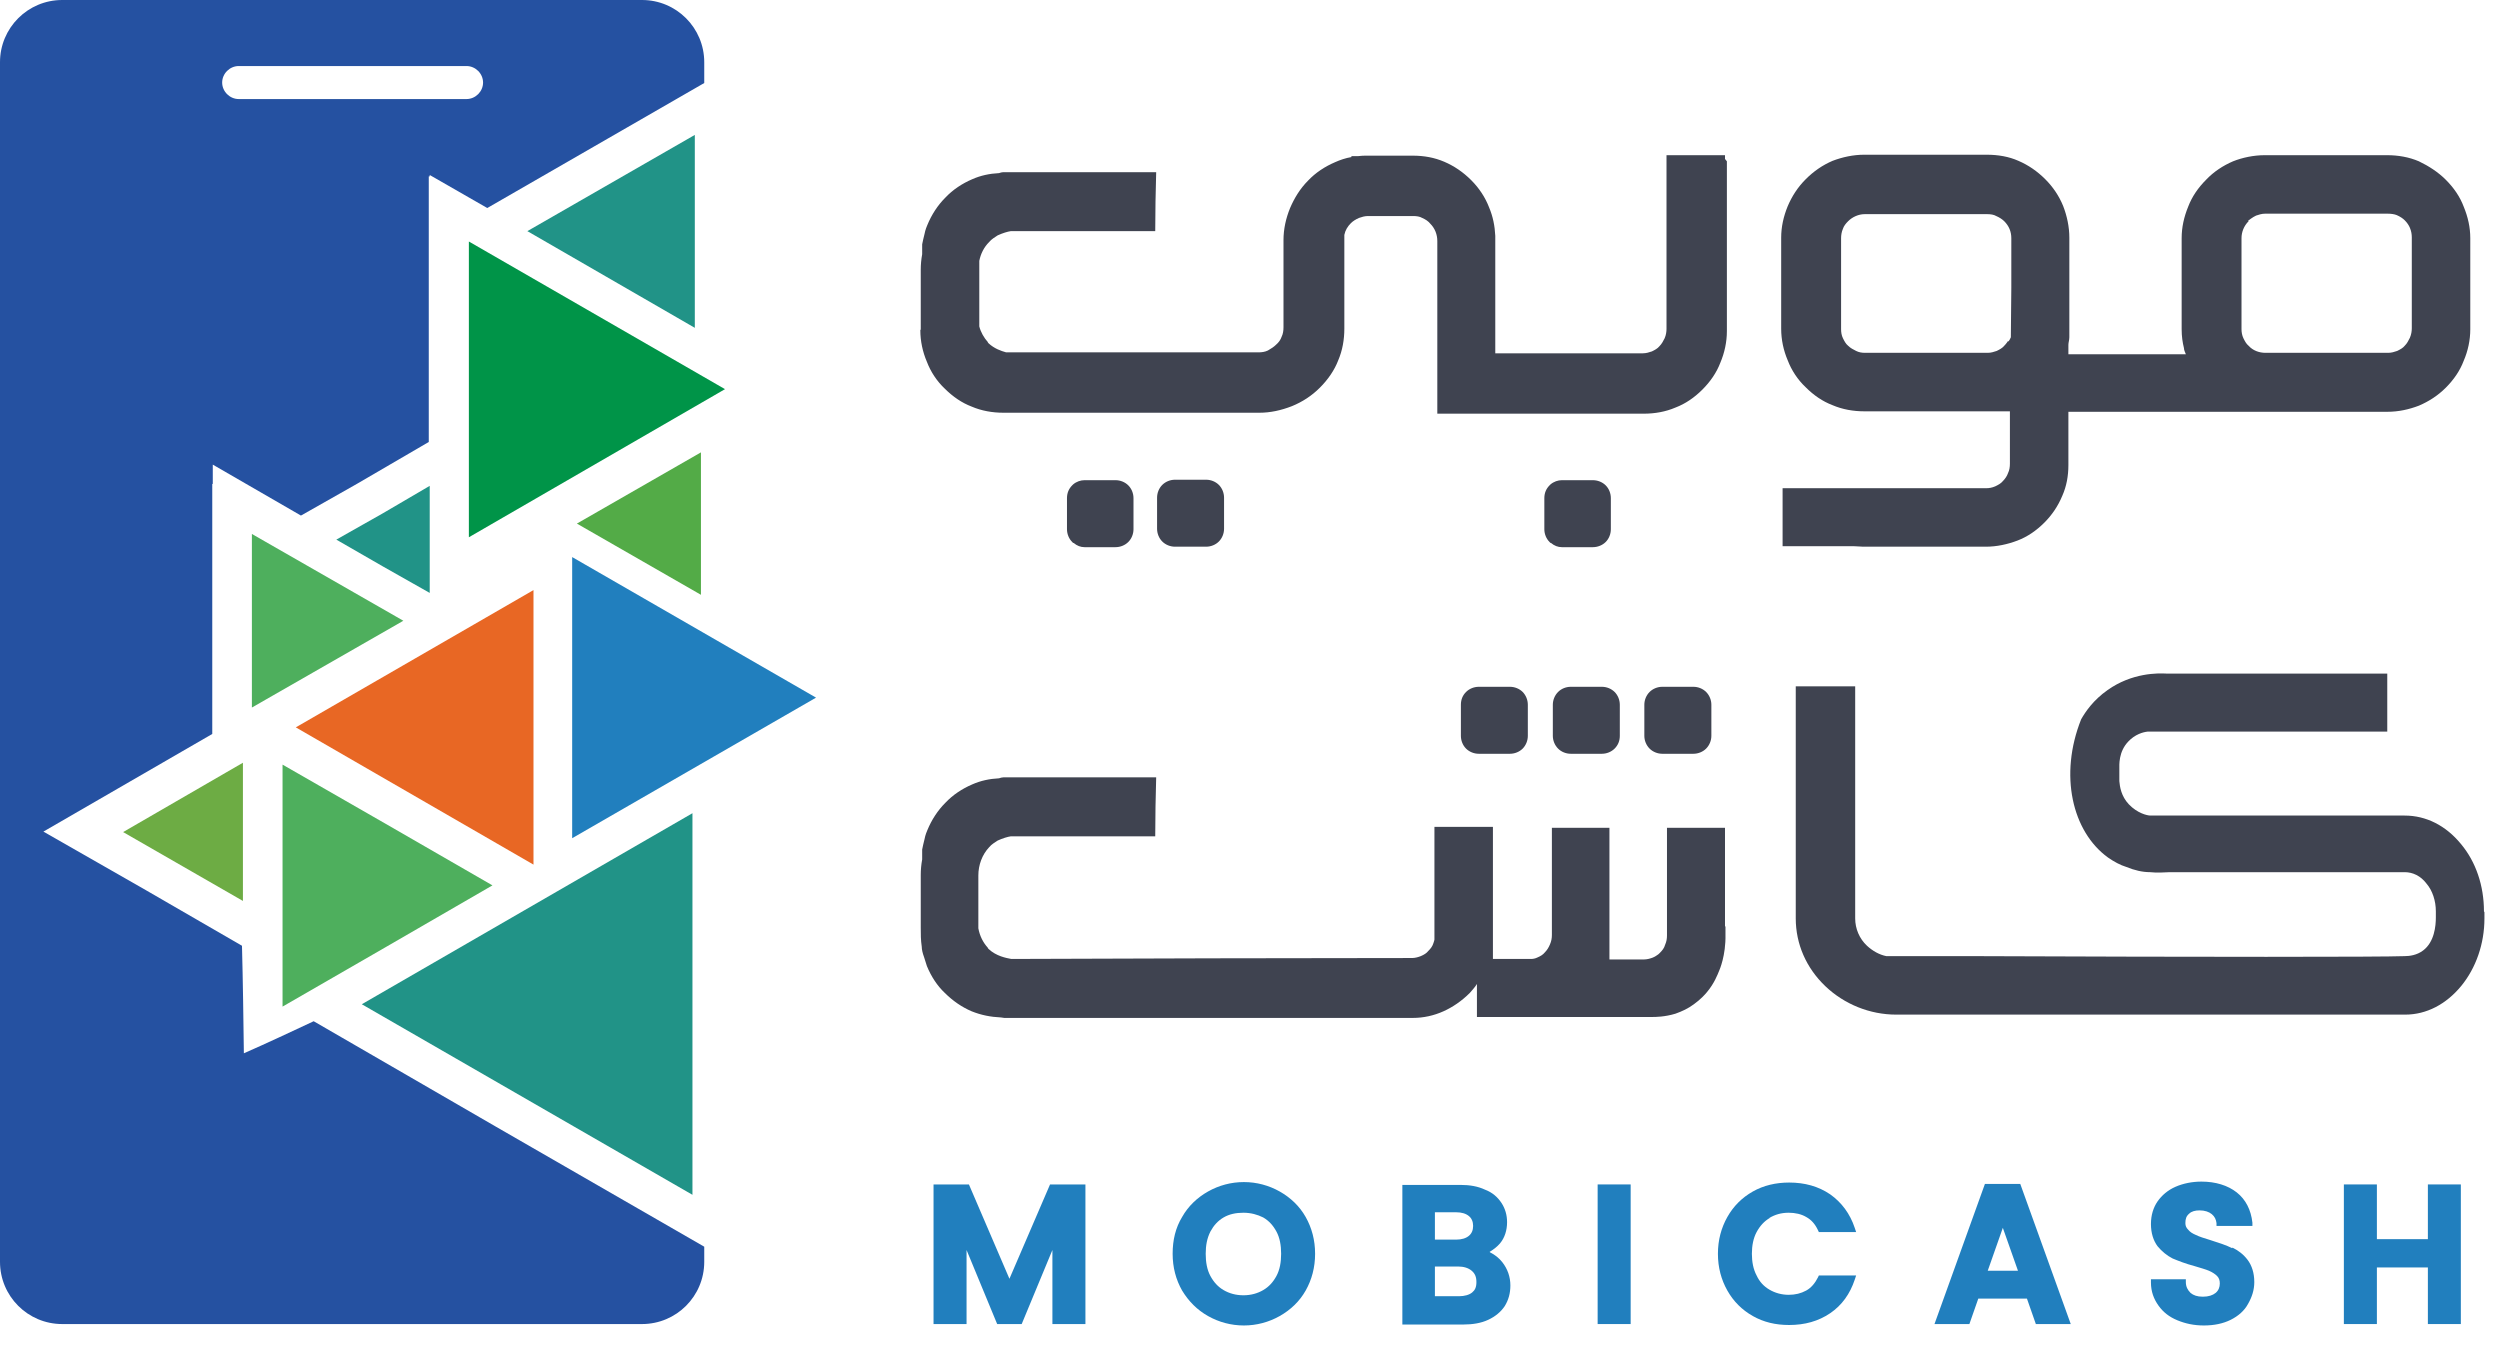
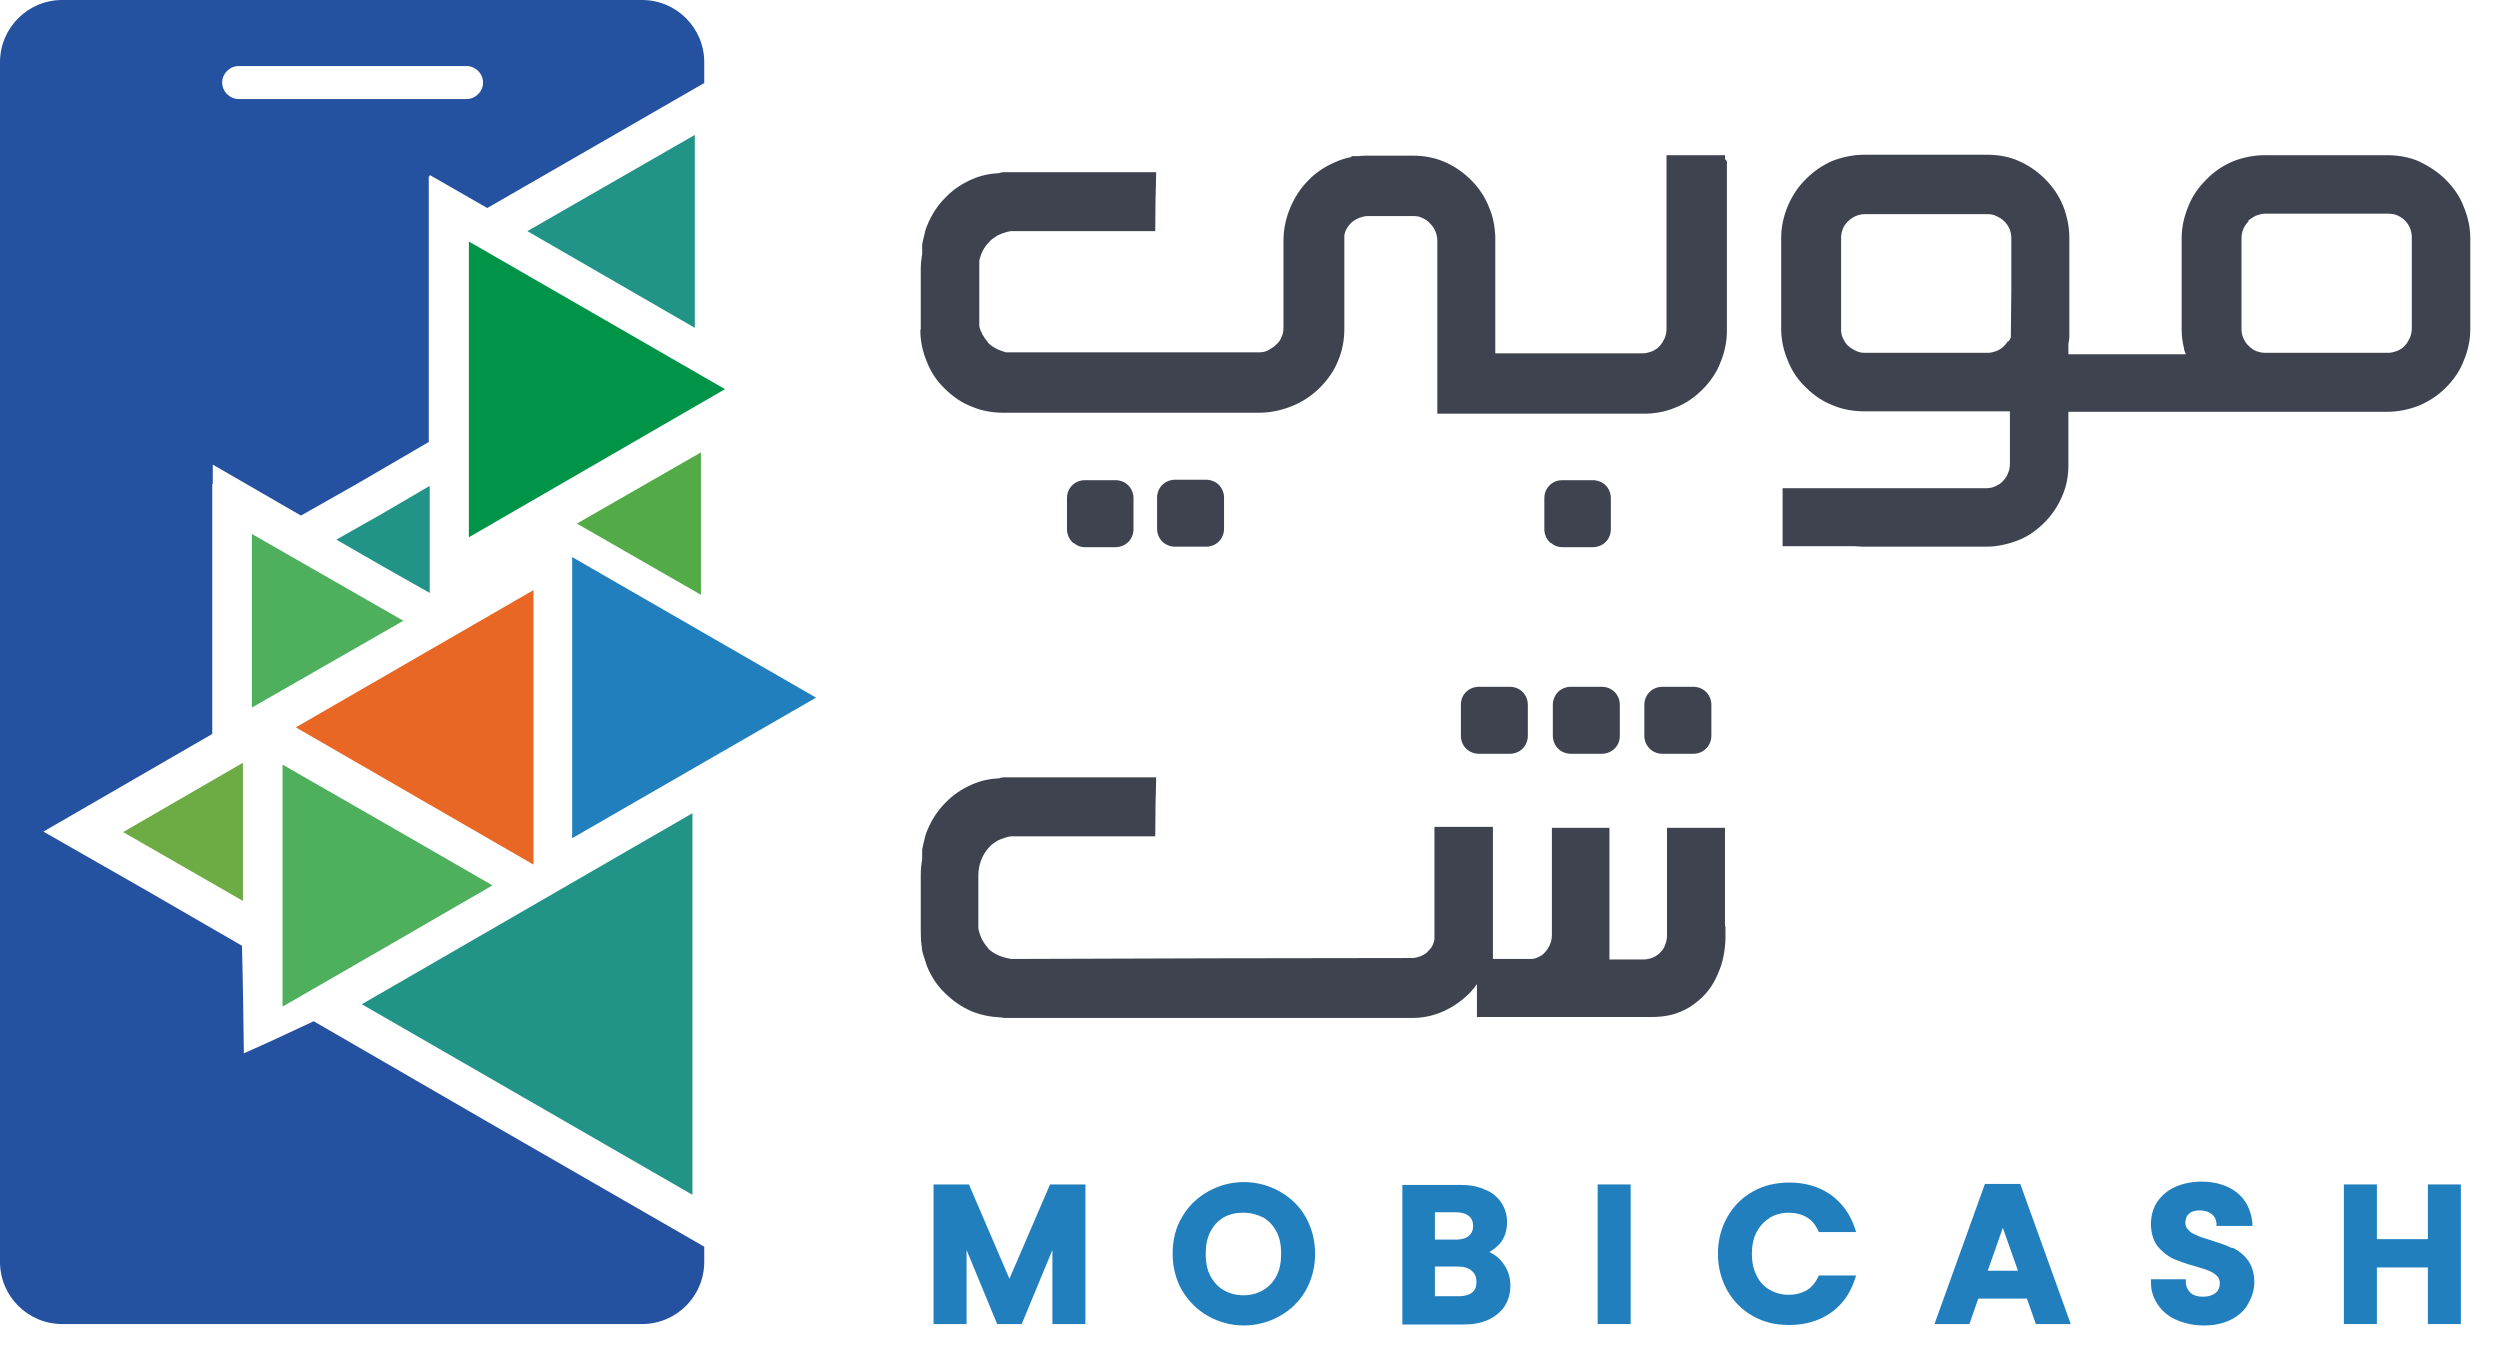
<svg xmlns="http://www.w3.org/2000/svg" width="53" height="29" viewBox="0 0 53 29" fill="none">
-   <path d="M52.66 19.32C52.66 18.78 52.49 18.27 52.17 17.89C51.85 17.5 51.431 17.29 50.98 17.29H45.59C45.52 17.29 45.31 17.24 45.13 17.05C44.97 16.88 44.94 16.68 44.93 16.56C44.93 16.53 44.93 16.5 44.93 16.47C44.93 16.42 44.93 16.36 44.93 16.3C44.93 16.22 44.91 15.94 45.12 15.72C45.26 15.57 45.431 15.52 45.531 15.51C47.221 15.51 48.92 15.51 50.61 15.51V14.28H50.46C48.95 14.28 47.44 14.28 45.93 14.28C45.75 14.27 45.2 14.26 44.68 14.63C44.38 14.84 44.21 15.09 44.12 15.25C43.65 16.43 43.93 17.63 44.69 18.18C44.82 18.27 44.95 18.34 45.08 18.38C45.25 18.45 45.42 18.49 45.58 18.49C45.75 18.51 45.901 18.49 46.001 18.49H50.98C51.151 18.49 51.32 18.57 51.44 18.73C51.57 18.88 51.64 19.1 51.64 19.32V19.45C51.64 19.63 51.61 19.97 51.37 20.15C51.24 20.25 51.081 20.27 50.98 20.27C50.471 20.29 46.71 20.29 41.84 20.27H41.77C41.2 20.27 40.6 20.27 39.99 20.27C39.84 20.24 39.7 20.16 39.58 20.05C39.42 19.9 39.33 19.69 39.33 19.47V14.55H38.07V19.47C38.07 20.01 38.29 20.52 38.7 20.91C39.1 21.29 39.64 21.51 40.2 21.51H41.61H41.93H47.67H50.99C51.441 21.51 51.86 21.29 52.18 20.9C52.49 20.52 52.67 20.01 52.67 19.47V19.34L52.66 19.32Z" fill="#3F4350" />
  <path d="M32.92 15.6C32.92 15.7 32.961 15.8 33.031 15.87C33.1 15.94 33.2 15.98 33.3 15.98H33.96C34.06 15.98 34.16 15.94 34.23 15.87C34.3 15.8 34.34 15.71 34.34 15.6V14.94C34.34 14.84 34.3 14.74 34.23 14.67C34.16 14.6 34.06 14.56 33.96 14.56H33.3C33.2 14.56 33.1 14.6 33.031 14.67C32.961 14.74 32.92 14.84 32.92 14.94V15.6Z" fill="#3F4350" />
  <path d="M35.24 15.98H35.9C36 15.98 36.1 15.94 36.17 15.87C36.24 15.8 36.281 15.7 36.281 15.6V14.94C36.281 14.84 36.24 14.74 36.17 14.67C36.1 14.6 36 14.56 35.9 14.56H35.24C35.141 14.56 35.041 14.6 34.971 14.67C34.901 14.74 34.86 14.84 34.86 14.94V15.6C34.86 15.7 34.901 15.8 34.971 15.87C35.041 15.94 35.141 15.98 35.24 15.98Z" fill="#3F4350" />
  <path d="M31.35 15.98H32.011C32.111 15.98 32.211 15.94 32.281 15.87C32.35 15.8 32.39 15.7 32.39 15.6V14.94C32.39 14.84 32.35 14.74 32.281 14.67C32.211 14.6 32.111 14.56 32.011 14.56H31.35C31.25 14.56 31.15 14.6 31.08 14.67C31.01 14.74 30.971 14.83 30.971 14.94V15.6C30.971 15.7 31.01 15.8 31.08 15.87C31.15 15.94 31.25 15.98 31.35 15.98Z" fill="#3F4350" />
  <path d="M36.57 19.64C36.57 19.45 36.57 19 36.57 17.82C36.57 17.73 36.57 17.64 36.57 17.55H35.34V19.46V19.55V19.83C35.34 19.9 35.331 19.96 35.3 20.03C35.281 20.1 35.24 20.15 35.19 20.2C35.17 20.22 35.15 20.24 35.13 20.25C35.1 20.27 35.071 20.29 35.041 20.3C34.99 20.32 34.92 20.34 34.86 20.34H34.12V20.01C34.12 19.95 34.12 19.89 34.12 19.83C34.12 19.17 34.12 18.5 34.12 17.83C34.12 17.74 34.12 17.65 34.12 17.55H32.9V19.82C32.9 19.89 32.89 19.95 32.86 20.02C32.83 20.09 32.8 20.14 32.751 20.19C32.711 20.24 32.66 20.27 32.59 20.3C32.55 20.32 32.5 20.33 32.46 20.33H31.65V19.11V19.02V17.53H30.41V19.92C30.41 19.92 30.4 19.97 30.39 19.99C30.37 20.06 30.331 20.11 30.28 20.16C30.241 20.21 30.19 20.24 30.12 20.27C30.07 20.29 30 20.31 29.94 20.31C27.11 20.31 24.27 20.32 21.44 20.33C21.33 20.31 21.12 20.27 20.96 20.12C20.96 20.12 20.94 20.1 20.94 20.09C20.84 19.98 20.77 19.84 20.741 19.68C20.741 19.61 20.741 19.56 20.741 19.53V18.56C20.741 18.34 20.82 18.12 20.971 17.96C21.02 17.9 21.09 17.86 21.15 17.82C21.26 17.77 21.36 17.74 21.43 17.73C22.45 17.73 23.471 17.73 24.491 17.73C24.491 17.31 24.5 16.89 24.511 16.48H24.45H23.241H22.1H21.28H21.27C21.241 16.48 21.21 16.49 21.18 16.5C20.98 16.51 20.79 16.55 20.61 16.63C20.4 16.72 20.201 16.85 20.041 17.02C19.881 17.18 19.75 17.38 19.66 17.6C19.62 17.69 19.6 17.78 19.6 17.79C19.58 17.87 19.561 17.95 19.55 18.01C19.55 18.08 19.55 18.15 19.55 18.22C19.53 18.33 19.52 18.44 19.52 18.55V18.94C19.52 19.17 19.52 19.41 19.52 19.66C19.52 19.8 19.52 19.93 19.541 20.07C19.541 20.13 19.56 20.21 19.59 20.29C19.59 20.29 19.62 20.39 19.65 20.48C19.74 20.7 19.87 20.9 20.03 21.05C20.201 21.22 20.39 21.35 20.6 21.44C20.8 21.52 21 21.56 21.221 21.57C21.241 21.57 21.27 21.58 21.291 21.58H21.3H21.55H23.23H24.44H29.95C30.18 21.58 30.4 21.53 30.6 21.44C30.8 21.35 30.99 21.22 31.16 21.05C31.21 20.99 31.27 20.93 31.311 20.86V21.56H31.66C32.59 21.56 33.37 21.56 33.96 21.56C34.51 21.56 34.88 21.56 35.031 21.56C35.09 21.56 35.291 21.56 35.52 21.49C35.66 21.44 35.79 21.38 35.91 21.29C36.05 21.19 36.15 21.08 36.19 21.03C36.34 20.85 36.41 20.67 36.45 20.57C36.45 20.57 36.59 20.26 36.58 19.81C36.58 19.81 36.58 19.8 36.58 19.79C36.58 19.77 36.58 19.74 36.58 19.64H36.57Z" fill="#3F4350" />
  <path d="M24.91 11.59H25.57C25.67 11.59 25.77 11.55 25.84 11.48C25.91 11.41 25.95 11.31 25.95 11.21V10.55C25.95 10.45 25.91 10.35 25.84 10.28C25.77 10.21 25.67 10.17 25.57 10.17H24.91C24.81 10.17 24.71 10.21 24.64 10.28C24.57 10.35 24.53 10.45 24.53 10.55V11.21C24.53 11.31 24.57 11.41 24.64 11.48C24.71 11.55 24.81 11.59 24.91 11.59Z" fill="#3F4350" />
  <path d="M22.761 11.51C22.831 11.57 22.91 11.6 22.991 11.6H23.65C23.75 11.6 23.85 11.56 23.92 11.49C23.99 11.42 24.03 11.32 24.03 11.22V10.56C24.03 10.46 23.99 10.36 23.92 10.29C23.85 10.22 23.75 10.18 23.65 10.18H22.991C22.91 10.18 22.82 10.21 22.75 10.27L22.73 10.29C22.66 10.36 22.62 10.45 22.62 10.56V11.22C22.62 11.32 22.66 11.42 22.73 11.49L22.75 11.51H22.761Z" fill="#3F4350" />
  <path d="M32.88 11.51C32.95 11.57 33.03 11.6 33.11 11.6H33.77C33.87 11.6 33.971 11.56 34.041 11.49C34.111 11.42 34.15 11.32 34.15 11.22V10.56C34.15 10.46 34.111 10.36 34.041 10.29C33.971 10.22 33.87 10.18 33.77 10.18H33.11C33.03 10.18 32.94 10.21 32.87 10.27L32.85 10.29C32.78 10.36 32.74 10.45 32.74 10.56V11.22C32.74 11.32 32.78 11.42 32.85 11.49L32.87 11.51H32.88Z" fill="#3F4350" />
  <path d="M39.501 11.59H42.1C42.33 11.59 42.56 11.54 42.77 11.46C42.98 11.38 43.17 11.25 43.34 11.08C43.5 10.92 43.63 10.73 43.721 10.51C43.81 10.31 43.85 10.09 43.85 9.86V9.84V8.73H50.61C50.85 8.73 51.071 8.68 51.281 8.6C51.49 8.51 51.68 8.39 51.85 8.22C52.02 8.05 52.151 7.86 52.23 7.65C52.321 7.44 52.37 7.21 52.37 6.98V5.05C52.37 4.82 52.321 4.6 52.23 4.38C52.151 4.17 52.02 3.98 51.85 3.81C51.69 3.65 51.49 3.52 51.281 3.42C51.071 3.33 50.84 3.29 50.61 3.29H48.011C47.781 3.29 47.54 3.34 47.34 3.42C47.13 3.51 46.931 3.64 46.77 3.81C46.6 3.98 46.47 4.17 46.39 4.38C46.3 4.6 46.251 4.82 46.251 5.05V6.98C46.251 7.13 46.27 7.26 46.3 7.38C46.3 7.42 46.32 7.46 46.34 7.51H43.85V7.31C43.85 7.26 43.87 7.21 43.87 7.15C43.87 7.09 43.87 7.03 43.87 6.97V5.04C43.87 4.81 43.821 4.58 43.74 4.37C43.651 4.15 43.52 3.96 43.36 3.8C43.19 3.63 43.001 3.5 42.791 3.41C42.59 3.32 42.36 3.28 42.12 3.28H39.52C39.291 3.28 39.06 3.33 38.85 3.41C38.64 3.5 38.45 3.63 38.281 3.8C38.111 3.97 37.99 4.16 37.9 4.37C37.81 4.59 37.761 4.81 37.761 5.04V6.97C37.761 7.2 37.81 7.43 37.9 7.64C37.98 7.85 38.111 8.05 38.281 8.21C38.45 8.38 38.64 8.51 38.85 8.59C39.06 8.68 39.291 8.72 39.52 8.72H42.61V9.7V9.83C42.61 9.9 42.6 9.97 42.57 10.03C42.55 10.09 42.51 10.15 42.46 10.2C42.42 10.25 42.361 10.28 42.3 10.31C42.23 10.34 42.17 10.35 42.11 10.35H37.791V11.58H39.31C39.38 11.58 39.441 11.59 39.501 11.59ZM47.66 4.68C47.66 4.68 47.76 4.6 47.83 4.57C47.89 4.55 47.95 4.53 48.02 4.53H50.62C50.69 4.53 50.761 4.54 50.81 4.56C50.88 4.59 50.941 4.63 50.98 4.67C51.031 4.72 51.07 4.78 51.09 4.83C51.12 4.9 51.13 4.97 51.13 5.03V6.96C51.13 7.02 51.12 7.09 51.09 7.16C51.06 7.22 51.031 7.28 50.98 7.33C50.941 7.38 50.88 7.41 50.82 7.44C50.76 7.46 50.7 7.48 50.63 7.48H48.031C47.891 7.48 47.76 7.43 47.67 7.33C47.62 7.29 47.59 7.23 47.56 7.17C47.531 7.11 47.52 7.04 47.52 6.98V5.05C47.52 4.92 47.57 4.79 47.67 4.69L47.66 4.68ZM42.57 7.23C42.57 7.23 42.531 7.29 42.49 7.33C42.45 7.38 42.39 7.41 42.33 7.44C42.27 7.46 42.21 7.48 42.14 7.48H39.541C39.471 7.48 39.41 7.47 39.35 7.44C39.29 7.41 39.23 7.38 39.18 7.33C39.13 7.29 39.1 7.23 39.07 7.17C39.04 7.11 39.031 7.04 39.031 6.98V5.05C39.031 4.99 39.04 4.92 39.07 4.85C39.09 4.79 39.13 4.74 39.18 4.69C39.27 4.6 39.401 4.54 39.531 4.54H42.13C42.2 4.54 42.27 4.55 42.32 4.58C42.39 4.61 42.45 4.65 42.49 4.69C42.59 4.79 42.64 4.91 42.64 5.05C42.64 5.43 42.64 5.77 42.64 6.1C42.64 6.43 42.63 6.79 42.63 7.15C42.62 7.18 42.6 7.21 42.58 7.24L42.57 7.23Z" fill="#3F4350" />
  <path d="M36.57 3.37V3.29H35.33V6.97C35.33 7.03 35.321 7.1 35.291 7.17C35.261 7.23 35.23 7.29 35.18 7.34C35.14 7.39 35.081 7.42 35.02 7.45C34.961 7.47 34.9 7.49 34.83 7.49H31.7V5C31.69 4.79 31.65 4.59 31.57 4.4C31.49 4.19 31.36 3.99 31.19 3.82C31.02 3.65 30.83 3.52 30.62 3.43C30.41 3.34 30.19 3.3 29.95 3.3H29.63H28.98C28.921 3.3 28.86 3.3 28.791 3.31H28.65V3.33C28.53 3.35 28.41 3.39 28.3 3.44C28.09 3.53 27.89 3.66 27.73 3.83C27.561 4 27.44 4.2 27.35 4.41C27.26 4.63 27.21 4.86 27.21 5.09V5.74V6.94C27.21 7.01 27.2 7.08 27.17 7.14C27.15 7.2 27.11 7.26 27.05 7.31C27.011 7.35 26.95 7.39 26.88 7.43C26.82 7.46 26.75 7.47 26.68 7.47H26.66C26.11 7.47 24.55 7.47 23.08 7.47H23.011C22.28 7.47 21.66 7.47 21.33 7.47C21.22 7.44 21.08 7.39 20.96 7.28C20.96 7.28 20.94 7.26 20.94 7.25C20.86 7.16 20.791 7.04 20.761 6.92V5.53C20.791 5.38 20.86 5.24 20.971 5.13C21.02 5.07 21.09 5.03 21.15 4.99C21.26 4.94 21.36 4.91 21.43 4.9C22.45 4.9 23.471 4.9 24.491 4.9C24.491 4.48 24.5 4.06 24.511 3.65H24.45H23.241H22.1H21.28H21.27C21.241 3.65 21.21 3.66 21.18 3.67C20.98 3.68 20.79 3.72 20.61 3.8C20.4 3.89 20.201 4.02 20.041 4.19C19.881 4.35 19.75 4.55 19.66 4.77C19.62 4.86 19.6 4.95 19.6 4.96C19.58 5.04 19.561 5.12 19.55 5.18C19.55 5.25 19.55 5.32 19.55 5.39C19.53 5.5 19.52 5.61 19.52 5.72V6.11C19.52 6.34 19.52 6.58 19.52 6.83C19.52 6.88 19.52 6.93 19.52 6.98C19.52 6.98 19.52 6.99 19.511 7C19.511 7.23 19.56 7.46 19.65 7.67C19.73 7.88 19.86 8.08 20.03 8.24C20.201 8.41 20.39 8.54 20.6 8.62C20.81 8.71 21.041 8.75 21.27 8.75C21.27 8.75 21.28 8.75 21.291 8.75C21.451 8.75 21.59 8.75 21.721 8.75H23.23H24.44C24.78 8.75 25.11 8.75 25.45 8.75C25.69 8.75 25.99 8.75 26.4 8.75H26.471C26.561 8.75 26.64 8.75 26.7 8.75C26.93 8.75 27.16 8.7 27.39 8.61C27.61 8.52 27.811 8.39 27.98 8.22C28.151 8.05 28.29 7.85 28.37 7.64C28.46 7.43 28.5 7.2 28.5 6.97V5.07C28.5 5.07 28.5 5.01 28.5 4.98C28.52 4.88 28.57 4.8 28.64 4.73C28.68 4.69 28.741 4.65 28.811 4.62C28.87 4.6 28.93 4.58 29 4.58H29.96C30.03 4.58 30.1 4.59 30.15 4.62C30.22 4.65 30.28 4.69 30.32 4.74C30.42 4.84 30.471 4.97 30.471 5.11C30.471 5.33 30.471 5.52 30.471 5.7C30.471 5.86 30.471 6.02 30.471 6.18C30.471 6.5 30.471 6.81 30.471 7.15C30.471 7.17 30.471 7.19 30.471 7.21V8.77H34.85C35.08 8.77 35.31 8.73 35.52 8.64C35.73 8.56 35.92 8.43 36.09 8.26C36.26 8.09 36.391 7.9 36.471 7.69C36.56 7.48 36.61 7.25 36.61 7.02C36.61 6.36 36.61 5.71 36.61 5.05C36.61 4.56 36.61 3.92 36.61 3.42L36.57 3.37Z" fill="#3F4350" />
  <path d="M21.4 27.11L20.541 25.11H19.791V28.07H20.491V26.5L21.14 28.07H21.66L22.311 26.5V28.07H23.011V25.11H22.261L21.4 27.11Z" fill="#217FBE" />
  <path d="M27.13 25.26C26.9 25.13 26.64 25.06 26.37 25.06C26.1 25.06 25.84 25.13 25.61 25.26C25.38 25.39 25.191 25.57 25.061 25.8C24.921 26.03 24.86 26.29 24.86 26.58C24.86 26.87 24.93 27.13 25.061 27.36C25.201 27.59 25.38 27.77 25.61 27.9C25.84 28.03 26.1 28.1 26.37 28.1C26.64 28.1 26.9 28.03 27.13 27.9C27.36 27.77 27.55 27.59 27.68 27.36C27.81 27.13 27.88 26.87 27.88 26.58C27.88 26.29 27.81 26.03 27.68 25.8C27.55 25.57 27.36 25.39 27.13 25.26ZM27.16 26.58C27.16 26.76 27.131 26.92 27.061 27.05C26.991 27.18 26.901 27.28 26.78 27.35C26.66 27.42 26.52 27.46 26.36 27.46C26.2 27.46 26.06 27.42 25.94 27.35C25.82 27.28 25.73 27.18 25.66 27.05C25.59 26.92 25.561 26.76 25.561 26.58C25.561 26.4 25.59 26.25 25.66 26.11C25.73 25.98 25.82 25.88 25.94 25.81C26.06 25.74 26.2 25.71 26.36 25.71C26.52 25.71 26.66 25.75 26.78 25.81C26.901 25.88 26.991 25.98 27.061 26.11C27.131 26.24 27.16 26.4 27.16 26.58Z" fill="#217FBE" />
  <path d="M31.58 26.54C31.66 26.49 31.741 26.43 31.8 26.36C31.901 26.24 31.95 26.08 31.95 25.91C31.95 25.76 31.91 25.62 31.83 25.5C31.75 25.38 31.64 25.28 31.48 25.22C31.331 25.15 31.16 25.12 30.96 25.12H29.73V28.08H31.02C31.221 28.08 31.401 28.05 31.55 27.98C31.701 27.91 31.82 27.81 31.9 27.69C31.98 27.56 32.02 27.42 32.02 27.25C32.02 27.07 31.96 26.9 31.85 26.76C31.78 26.67 31.69 26.6 31.59 26.55L31.58 26.54ZM31.14 26.2C31.08 26.25 30.99 26.28 30.87 26.28H30.42V25.7H30.87C30.99 25.7 31.08 25.73 31.14 25.78C31.2 25.83 31.23 25.9 31.23 25.99C31.23 26.08 31.2 26.15 31.14 26.2ZM30.42 26.85H30.91C31.03 26.85 31.13 26.88 31.2 26.94C31.27 27 31.3 27.07 31.3 27.18C31.3 27.29 31.27 27.35 31.21 27.4C31.15 27.45 31.05 27.48 30.93 27.48H30.42V26.85Z" fill="#217FBE" />
  <path d="M34.57 25.11H33.87V28.07H34.57V25.11Z" fill="#217FBE" />
  <path d="M37.511 25.82C37.63 25.75 37.76 25.71 37.92 25.71C38.06 25.71 38.191 25.74 38.291 25.8C38.401 25.86 38.48 25.95 38.541 26.08L38.56 26.12H39.35L39.32 26.03C39.22 25.73 39.041 25.49 38.8 25.32C38.55 25.15 38.26 25.07 37.93 25.07C37.65 25.07 37.39 25.13 37.16 25.26C36.93 25.39 36.75 25.57 36.62 25.8C36.49 26.03 36.42 26.29 36.42 26.58C36.42 26.87 36.49 27.13 36.62 27.36C36.75 27.59 36.93 27.77 37.16 27.9C37.39 28.03 37.64 28.09 37.93 28.09C38.26 28.09 38.55 28.01 38.8 27.84C39.05 27.67 39.22 27.43 39.32 27.13L39.35 27.04H38.56L38.541 27.08C38.48 27.2 38.401 27.3 38.291 27.36C38.181 27.42 38.06 27.45 37.92 27.45C37.77 27.45 37.63 27.41 37.511 27.34C37.391 27.27 37.3 27.17 37.24 27.04C37.17 26.91 37.14 26.75 37.14 26.58C37.14 26.41 37.17 26.25 37.24 26.12C37.31 25.99 37.401 25.89 37.52 25.82H37.511Z" fill="#217FBE" />
  <path d="M42.08 25.1L41.011 28.07H41.751L41.94 27.53H42.971L43.16 28.07H43.9L42.83 25.1H42.07H42.08ZM42.77 26.94H42.14L42.46 26.03L42.781 26.94H42.77Z" fill="#217FBE" />
  <path d="M47.32 26.46C47.2 26.4 47.05 26.35 46.86 26.29C46.73 26.25 46.63 26.22 46.55 26.18C46.48 26.15 46.43 26.12 46.39 26.07C46.35 26.03 46.33 25.99 46.33 25.93C46.33 25.84 46.35 25.78 46.41 25.73C46.46 25.68 46.54 25.66 46.63 25.66C46.74 25.66 46.83 25.69 46.89 25.74C46.95 25.79 46.98 25.85 46.99 25.93V25.99H47.751V25.92C47.721 25.65 47.61 25.43 47.42 25.28C47.23 25.13 46.97 25.05 46.67 25.05C46.47 25.05 46.28 25.09 46.12 25.16C45.96 25.23 45.831 25.34 45.74 25.47C45.651 25.6 45.6 25.76 45.6 25.95C45.6 26.14 45.651 26.3 45.74 26.42C45.831 26.53 45.941 26.62 46.06 26.68C46.181 26.73 46.331 26.79 46.52 26.84C46.651 26.88 46.76 26.91 46.83 26.94C46.9 26.97 46.961 27.01 47.001 27.05C47.041 27.09 47.06 27.14 47.06 27.21C47.06 27.29 47.031 27.36 46.971 27.41C46.91 27.46 46.82 27.49 46.7 27.49C46.58 27.49 46.5 27.46 46.44 27.41C46.38 27.35 46.34 27.28 46.34 27.18V27.12H45.6V27.19C45.6 27.38 45.66 27.54 45.761 27.68C45.861 27.82 45.99 27.92 46.16 27.99C46.33 28.06 46.511 28.1 46.721 28.1C46.941 28.1 47.13 28.06 47.291 27.98C47.45 27.9 47.58 27.79 47.66 27.64C47.74 27.5 47.791 27.35 47.791 27.18C47.791 26.99 47.74 26.83 47.65 26.71C47.56 26.59 47.45 26.51 47.33 26.45L47.32 26.46Z" fill="#217FBE" />
  <path d="M51.471 25.11V26.27H50.39V25.11H49.69V28.07H50.39V26.87H51.471V28.07H52.17V25.11H51.471Z" fill="#217FBE" />
  <path fill-rule="evenodd" clip-rule="evenodd" d="M5.34 15L8.551 13.16L5.34 11.32V15Z" fill="#4EAF5D" />
  <path fill-rule="evenodd" clip-rule="evenodd" d="M7.13 11.44L8.12 12.01L9.11 12.57V11.44V10.3L8.12 10.88L7.13 11.44Z" fill="#219387" />
  <path d="M5.99 16.21V21.34L8.21 20.06L10.44 18.77L8.22 17.49L5.99 16.21Z" fill="#4EAF5D" />
  <path d="M4.511 10.26V9.85L6.38 10.93L7.58 10.25L9.09 9.37V3.74H9.11V3.71L10.33 4.41L14.93 1.76V1.32C14.93 0.59 14.34 0 13.61 0H1.32C0.59 0 0 0.59 0 1.32V26.75C0 27.48 0.59 28.07 1.32 28.07H13.61C14.34 28.07 14.93 27.48 14.93 26.75V26.43L10.521 23.89L6.65 21.65C6.16 21.88 5.67 22.11 5.17 22.33C5.16 21.57 5.15 20.81 5.13 20.05L3.09 18.87L0.92 17.63L4.5 15.56V10.26H4.511ZM5.061 1.4H9.89C10.08 1.4 10.241 1.56 10.241 1.75C10.241 1.94 10.08 2.1 9.89 2.1H5.061C4.871 2.1 4.71 1.94 4.71 1.75C4.71 1.56 4.871 1.4 5.061 1.4Z" fill="#2551A1" />
  <path fill-rule="evenodd" clip-rule="evenodd" d="M11.31 12.51L6.271 15.42L11.31 18.33V12.51Z" fill="#E86724" />
  <path fill-rule="evenodd" clip-rule="evenodd" d="M9.94 5.12V11.39L15.37 8.25L9.94 5.12Z" fill="#009448" />
  <path d="M2.61 17.64L5.15 19.1V16.17L2.61 17.64Z" fill="#6DAC44" />
  <path d="M7.67 21.29L14.68 25.33V17.24L7.67 21.29Z" fill="#219387" />
  <path d="M17.3 14.79L12.13 17.77V11.81L17.3 14.79Z" fill="#217FBE" />
  <path d="M11.18 4.9L14.73 6.95V2.86L11.18 4.9Z" fill="#219387" />
  <path fill-rule="evenodd" clip-rule="evenodd" d="M14.86 12.61L12.23 11.1L14.86 9.59V12.61Z" fill="#53AB47" />
</svg>